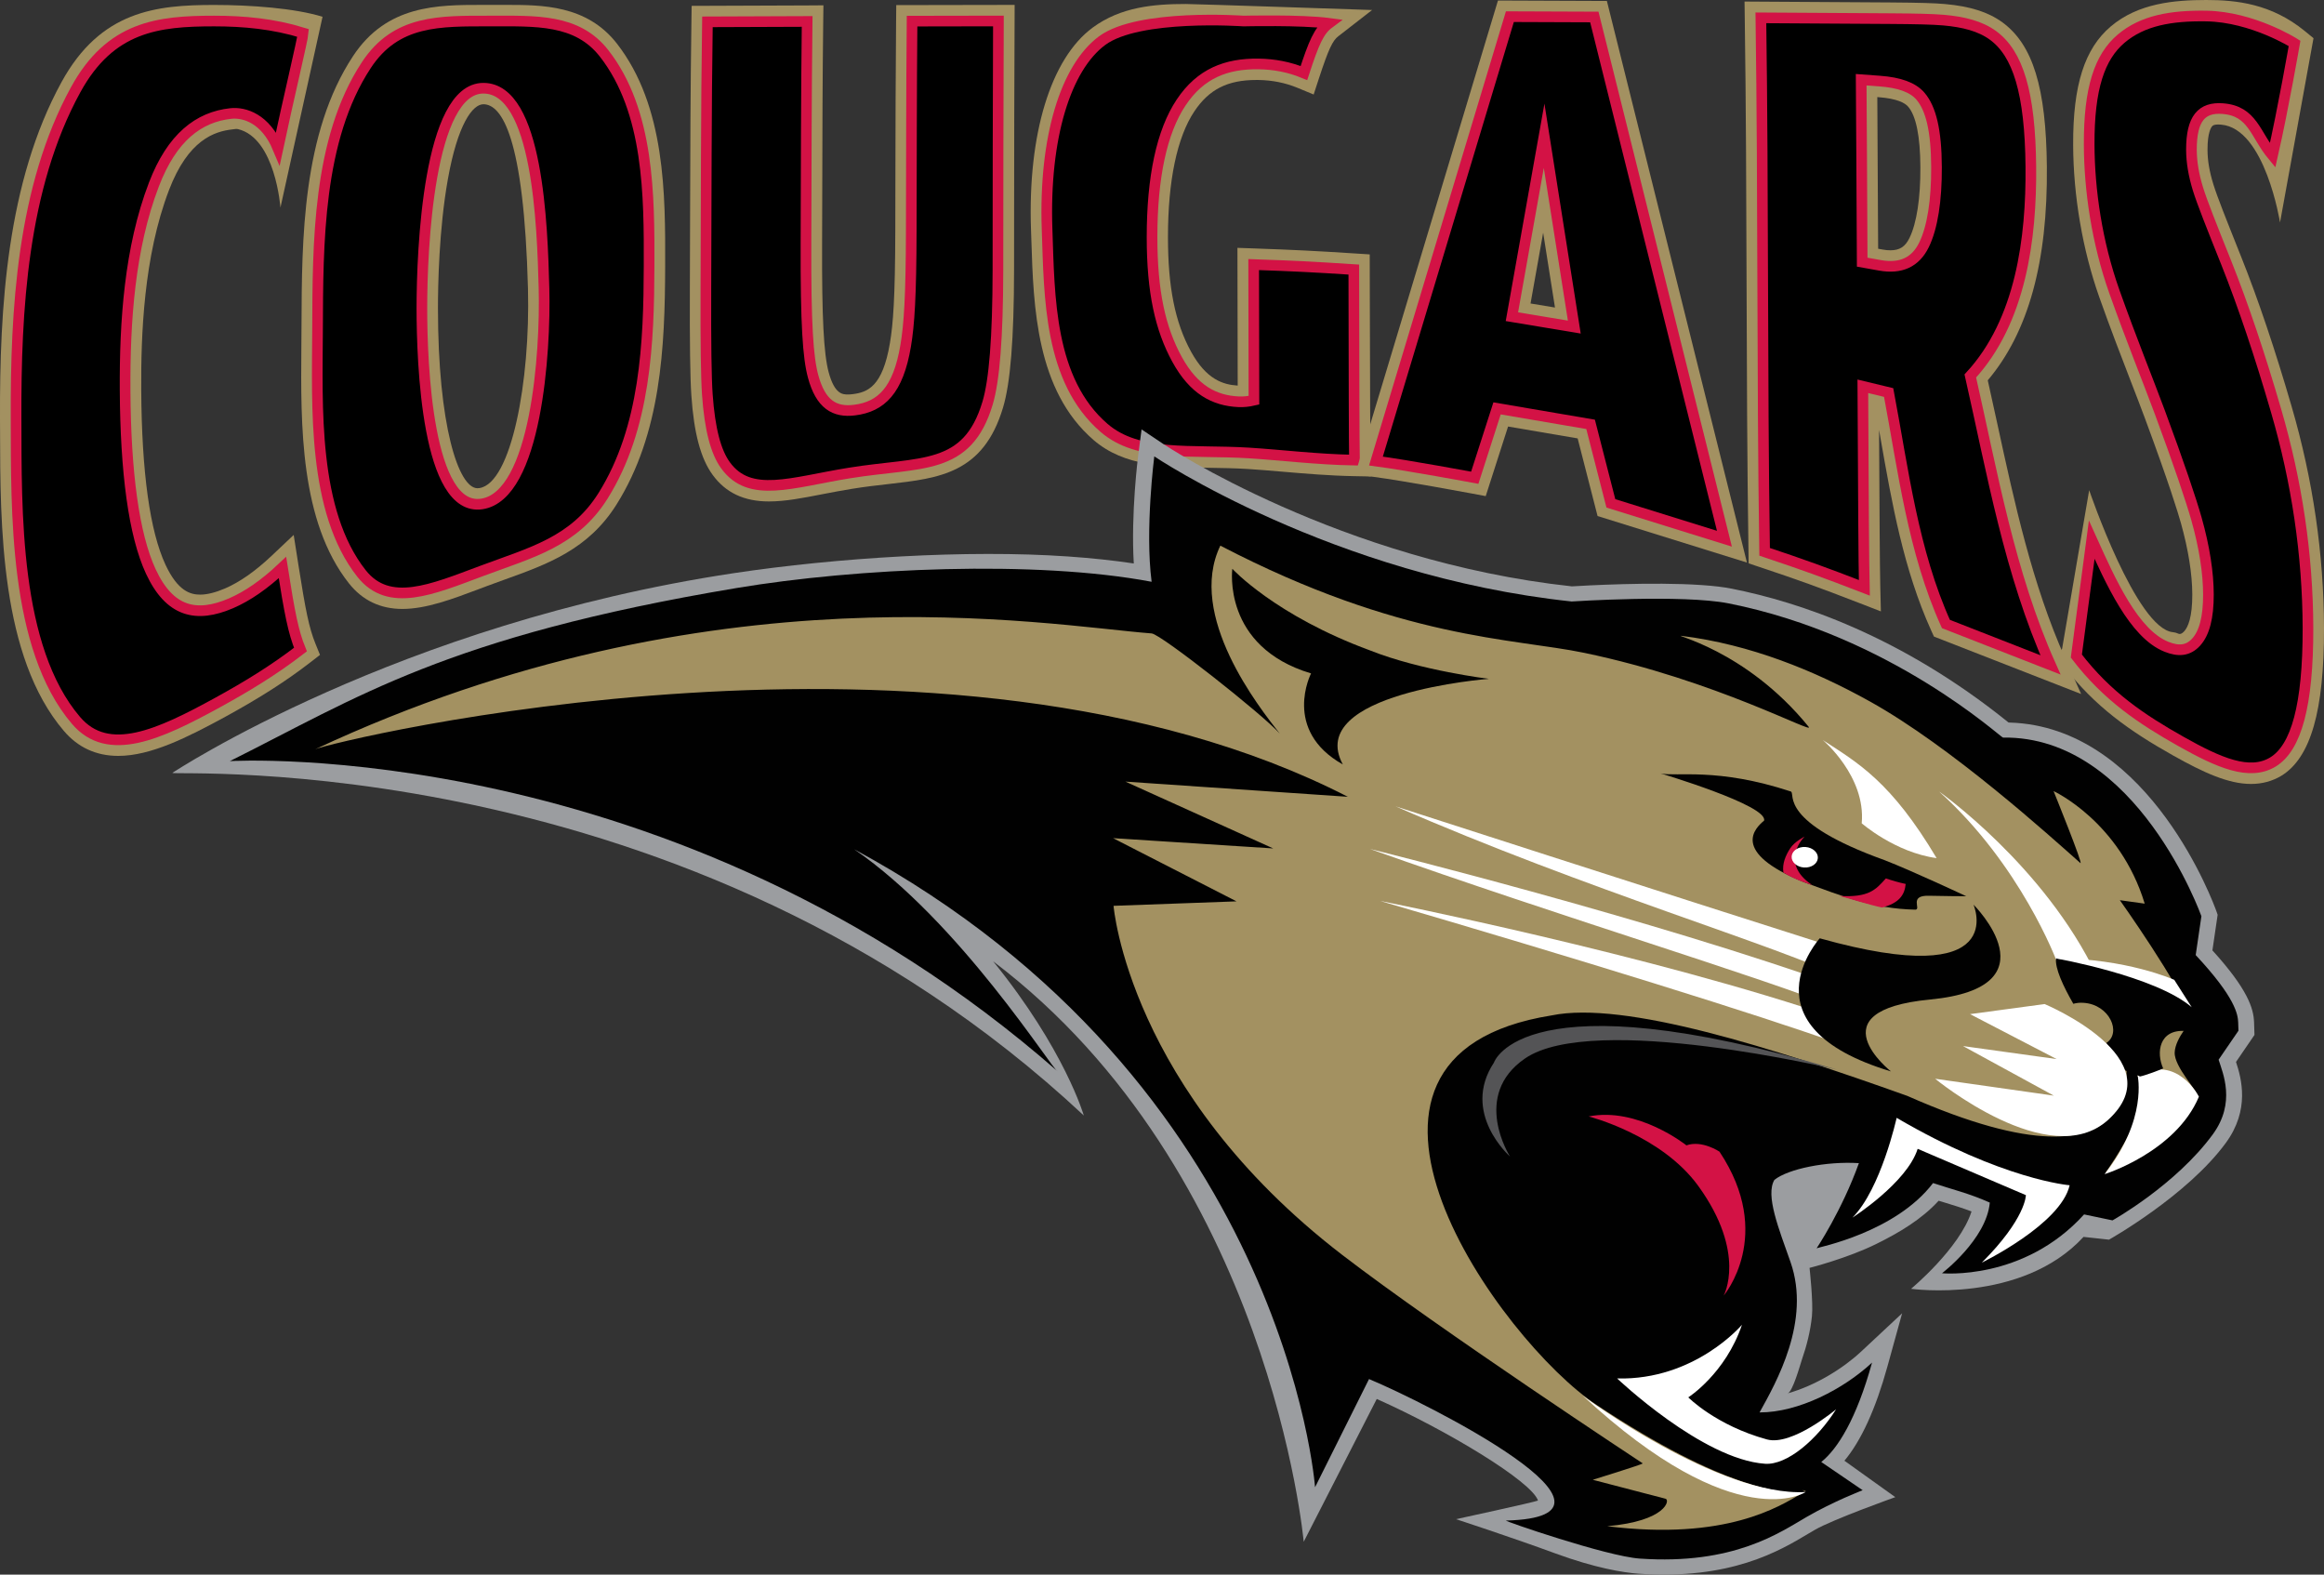
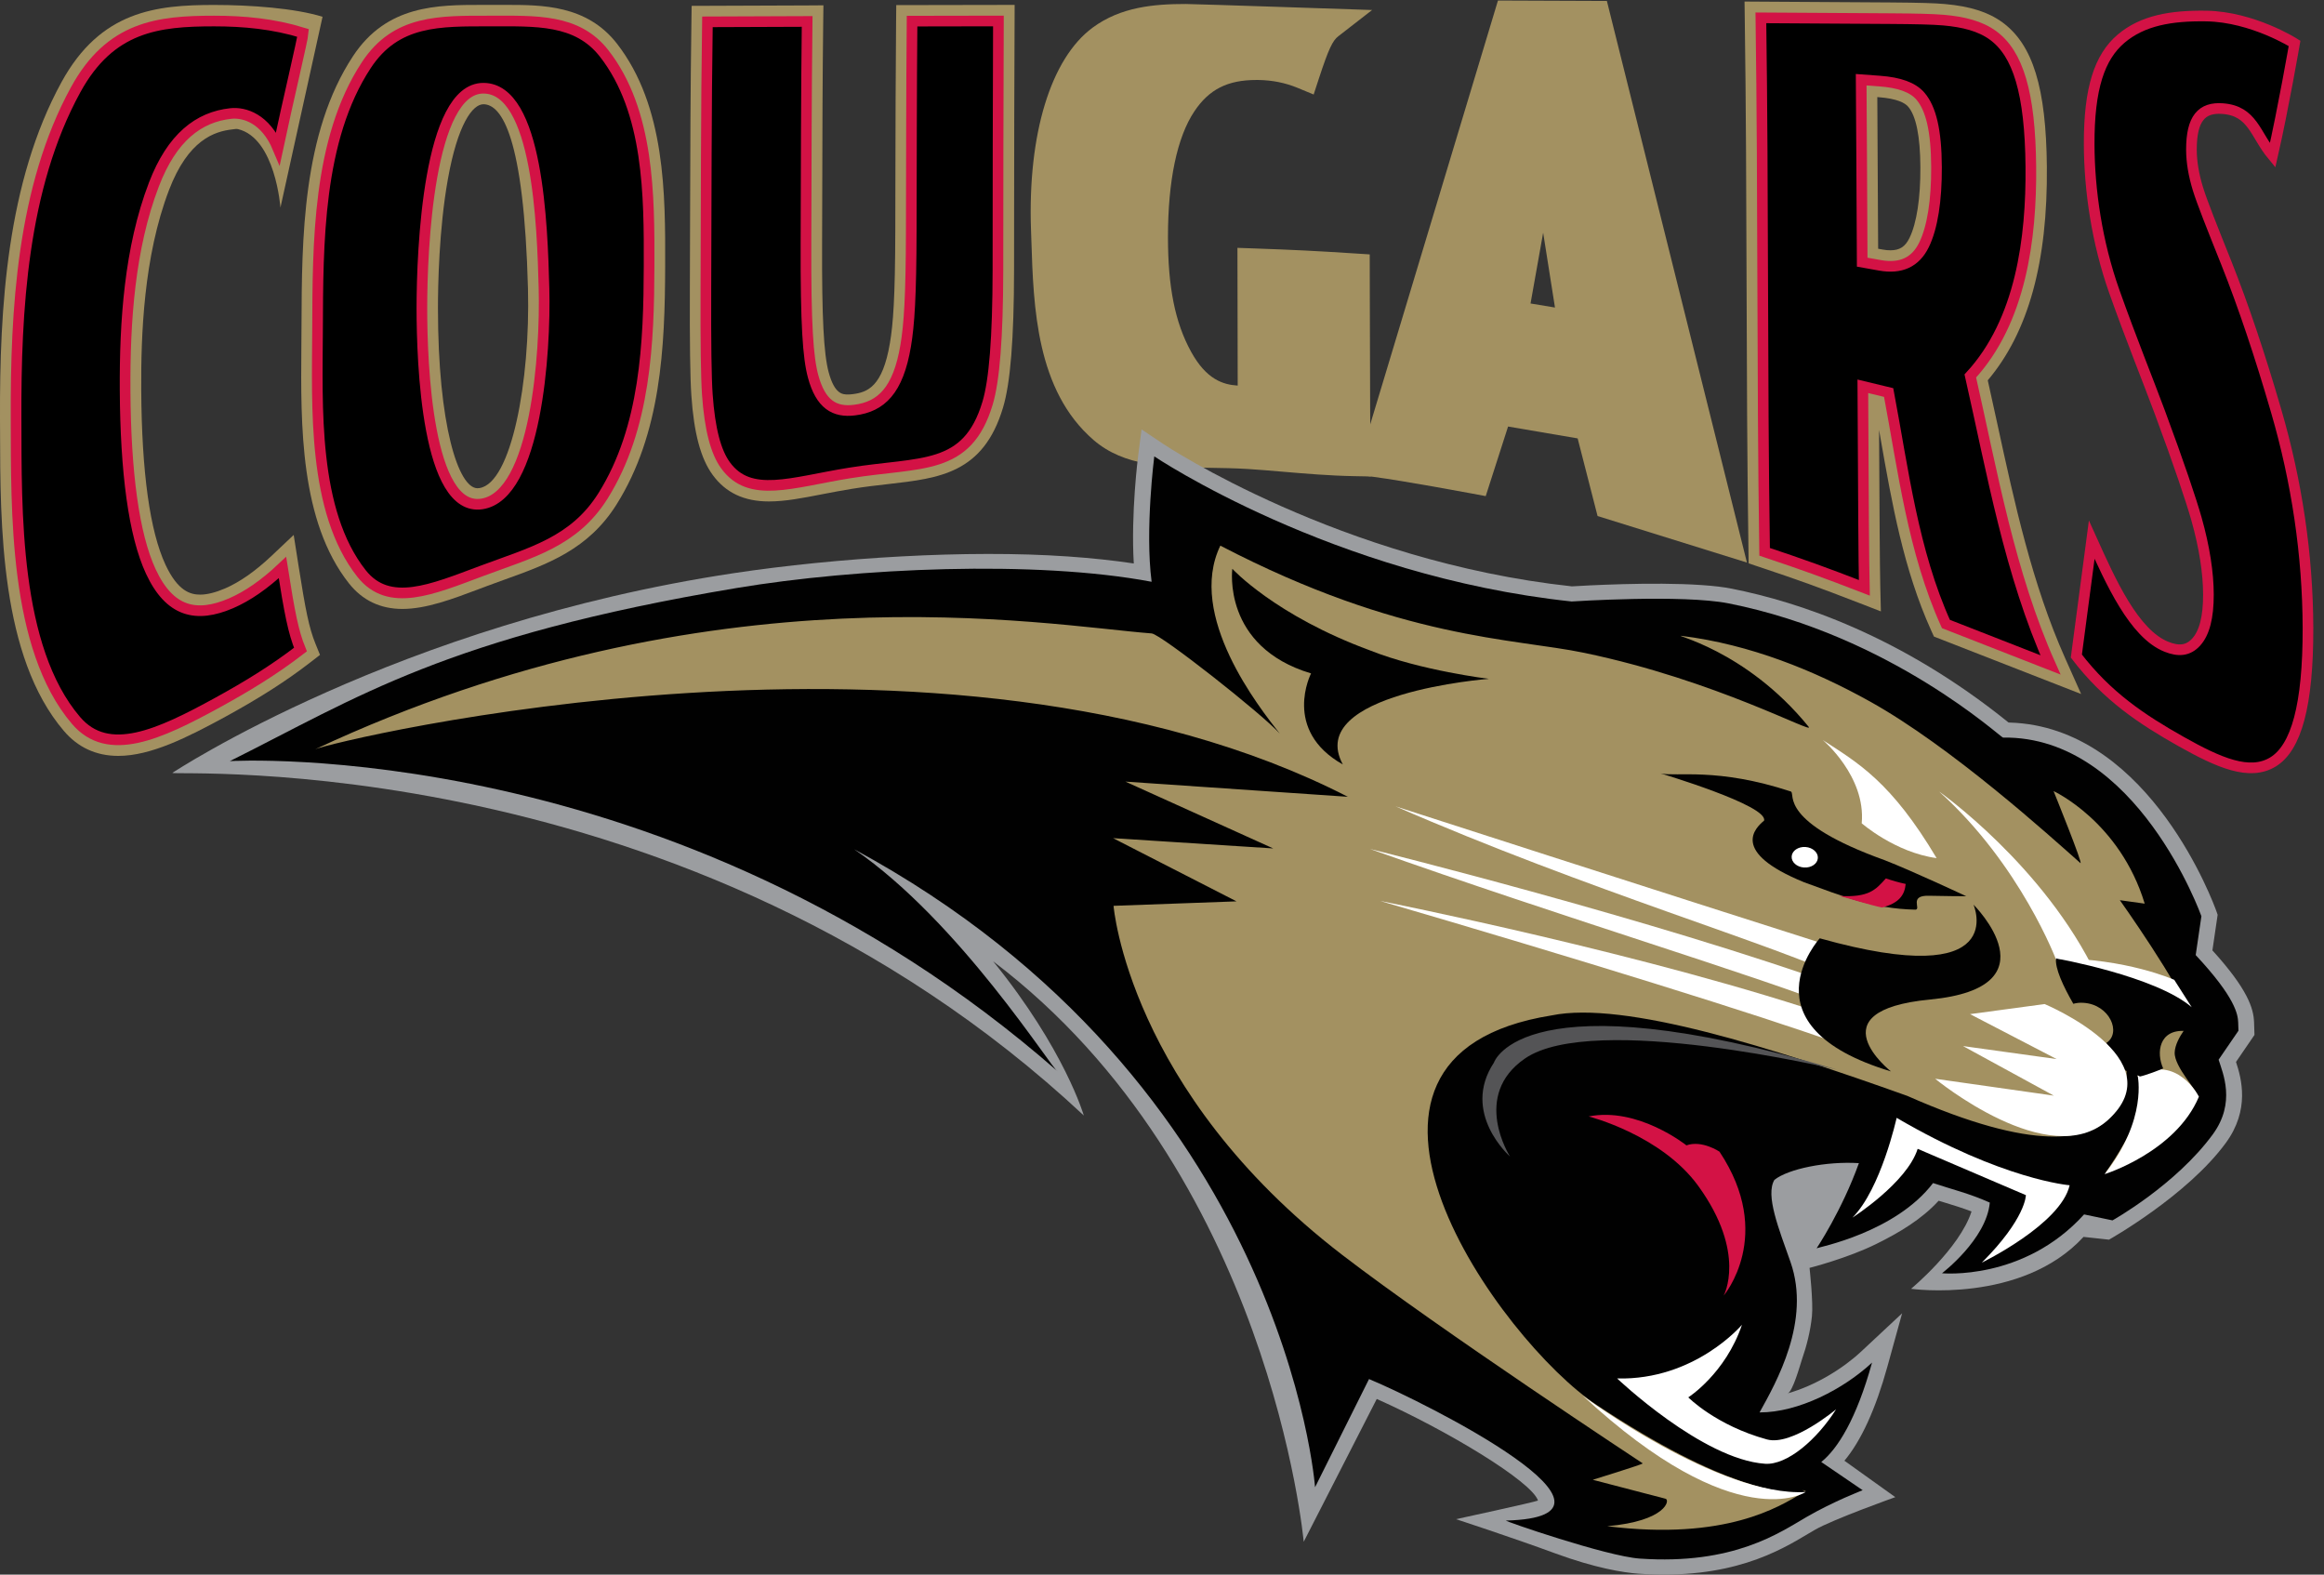
<svg xmlns="http://www.w3.org/2000/svg" version="1.1" id="Layer_1" x="0px" y="0px" viewBox="0 0 436.56 295.74" style="enable-background:new 0 0 436.56 295.74;" xml:space="preserve">
  <rect x="0" y="0" width="436.56" height="295.74" fill="#333333" stroke="none" />
  <style type="text/css"> .st0{fill:#A39161;} .st1{stroke:#D31245;stroke-width:2;stroke-miterlimit:10;} .st2{fill:#9B9DA0;} .st3{fill:#010101;} .st4{fill:#FFFFFF;} .st5{fill:#D31245;} .st6{fill:#545456;} </style>
  <g>
    <path class="st0" d="M22.21,141.97c-4.13,0-7.57-1.58-10.22-4.7C0.09,123.33,0.04,98.77,0.01,80.83L0,78.56 c-0.07-20.67,1.25-44.33,11.56-63.15C18.89,2.04,29.3,0.93,40.22,0.93c6.79,0,15.14,0.6,20.37,2.22l-7.91,35.84 c0,0-0.93-13.03-7.97-14.74c-0.34-0.08-0.7,0.02-1.03,0.05c-3.39,0.37-8.32,1.95-11.93,11.39c-4.8,12.54-5.28,27.43-5.22,37.54 c0.09,15.47,1.62,26.51,4.55,32.82c2.32,4.99,4.7,5.63,6.52,5.63c1.3,0,2.87-0.39,4.65-1.15c2.77-1.19,5.71-3.25,8.76-6.13 l4.16-3.93l0.89,5.66c1.33,8.43,1.97,11.74,3.19,14.75l0.86,2.12l-1.81,1.4c-4.54,3.51-9.47,6.66-15.99,10.23 C35.21,138.49,28.35,141.97,22.21,141.97z" />
    <path class="st1" d="M56.44,122c-5.07,3.91-10.27,7.05-15.6,9.97c-10.9,5.97-20.51,10.44-26.56,3.34 C2.6,121.63,3.08,95.83,3.02,78.55c-0.07-20.1,1.11-43.29,11.19-61.69C20.73,4.95,29.7,3.95,40.22,3.95 c5.56,0,11.14,0.51,16.73,2.24c-0.08,1.16-2.84,12.69-4.74,21.64c-2.33-5.58-6.3-6.79-8.86-6.51c-6.02,0.65-11.04,4.47-14.43,13.31 c-4.59,11.98-5.49,25.77-5.42,38.63c0.09,15.38,1.62,27.15,4.83,34.07c3.55,7.64,8.56,8.78,15.09,5.97 c3.08-1.33,6.3-3.55,9.64-6.71C54.41,115.17,55.09,118.67,56.44,122z" />
    <path class="st0" d="M75.59,114.37c-4.14,0-7.51-1.61-10.03-4.79c-9.23-11.66-9.07-29.8-8.95-44.37c0.01-1.12,0.03-4.21,0.03-4.21 c0.06-16.04,0.14-36,9.67-50.45c6.34-9.63,15.84-9.63,24.23-9.63l4.5,0c6.76,0,15.18,0,20.84,7.26c9.16,11.76,9.11,28.42,9.07,41.8 c-0.04,15.36-0.79,31.47-9.12,44.75c-5.32,8.48-12.94,11.22-21.01,14.12c-1.08,0.39-2.18,0.78-3.29,1.2l-1.43,0.54 C84.93,112.54,80.06,114.37,75.59,114.37z M90.81,19.58c-2.02,0-4.83,3.7-6.68,14.09c-1.68,9.41-1.86,20.04-1.86,24.18 c0,21.99,3.83,33.85,7.43,33.85h0c0.12,0,0.24-0.01,0.36-0.03c6.01-0.92,9.57-20.1,9.12-37.43C98.43,25.62,94.22,19.6,90.81,19.58 v-3.02V19.58z" />
    <path class="st1" d="M121.93,49.98c-0.04,14.29-0.65,30.39-8.66,43.16c-5.43,8.65-13.48,10.62-22.8,14.1 c-9.32,3.48-17.4,6.98-22.55,0.48c-9.26-11.7-8.33-31.52-8.27-45.77c0.07-16.01-0.03-35.76,9.17-49.73 c5.6-8.51,13.77-8.27,23.21-8.27c8.61,0,16.38-0.44,21.46,6.09C121.97,20.91,121.97,36.83,121.93,49.98z M102.19,54.16 c-0.31-11.84-1.14-37.56-11.37-37.59C80.48,16.53,79.25,47,79.25,57.85c0,10.43,1,38.38,11.27,36.8 C100.73,93.08,102.51,66.15,102.19,54.16z" />
    <path class="st0" d="M144.45,94.18c-4.67,0-8.13-1.63-10.58-4.99c-2.24-3.06-3.51-7.8-4-14.91c-0.23-3.32-0.32-9.92-0.28-20.18 c0.02-4.34,0.03-8.69,0.04-13.03c0.03-12.13,0.07-24.67,0.25-37.01l0.04-2.96c0,0,14.2-0.06,21.69-0.08L154.68,1l-0.04,3.06 c-0.13,10.55-0.16,21.29-0.18,31.67l-0.03,9.97c-0.05,13.93,0.3,20.71,1.23,24.2c1.13,4.19,2.65,4.19,3.65,4.19 c0.28,0,0.56-0.02,0.86-0.06c2.79-0.35,5.62-1.38,7-9.59c0.6-3.57,0.98-8.36,1.01-21.15l0.02-9.87c0.02-9.66,0.04-19.65,0.13-29.48 l0.03-2.98l22.24-0.04l-0.01,3.04c-0.06,11.85-0.08,23.71-0.09,35.56l-0.01,11.18c-0.02,13-0.68,21.21-2.07,25.85 c-3.69,12.34-11.94,13.27-21.49,14.36c-2.18,0.25-4.44,0.5-6.88,0.9c-1.94,0.31-3.77,0.67-5.51,1 C150.75,93.55,147.48,94.18,144.45,94.18z" />
    <path class="st1" d="M187.46,50.71c-0.02,12.82-0.68,20.77-1.94,24.99c-3.83,12.81-12.49,10.96-25.96,13.14 c-10.95,1.77-18.69,4.83-23.26-1.43c-1.82-2.49-2.97-6.76-3.43-13.34c-0.22-3.18-0.31-9.59-0.27-19.96 c0.07-16.67,0.04-33.34,0.29-50.01c7.49-0.03,11.24-0.04,18.73-0.07c-0.17,13.89-0.17,27.77-0.22,41.66 c-0.05,15.33,0.39,21.48,1.34,24.99c1.42,5.27,4.02,6.82,7.8,6.34c4.98-0.63,8.17-3.65,9.59-12.08c0.67-3.96,1.02-9.24,1.05-21.64 c0.04-13.11,0.03-26.22,0.15-39.33c6.49-0.01,9.73-0.02,16.22-0.03C187.48,19.54,187.48,35.12,187.46,50.71z" />
    <path class="st0" d="M254.38,89.43c-4.73-0.09-9.12-0.47-13.37-0.83c-2.24-0.19-4.42-0.38-6.52-0.51c-2.52-0.16-5-0.19-7.4-0.23 c-8.17-0.12-15.9-0.24-21.67-5.22c-10.77-9.3-11.28-24.93-11.68-37.48l-0.07-2.05c-0.62-17.93,3.71-32.11,11.58-37.92 c5.28-3.9,11.53-4.44,17.49-4.44c1.64,0,35.01,1.13,35.01,1.13l-6.34,4.92c-1.09,0.81-1.87,2.5-3.63,7.86l-1.01,3.09l-3-1.24 c-2.33-0.96-4.75-1.45-7.42-1.49l-0.34,0c-5.41,0-8.89,1.76-11.65,5.89c-3.25,4.86-4.96,13.03-4.96,23.62 c0,9.42,1.34,16.06,4.33,21.51c2.87,5.23,6.02,6.21,8.77,6.38c-0.02-6.6-0.05-25.87-0.05-25.87l3.13,0.11 c7.61,0.27,11.32,0.45,18.9,0.94l2.82,0.18l0.02,8.98c0.05,16.56,0.07,26.55,0.13,29.61l0.05,3.12L254.38,89.43z" />
-     <path class="st1" d="M254.43,86.42c-7.15-0.13-13.74-0.96-19.76-1.34c-11.02-0.68-20.83,0.85-27.28-4.72 c-10.32-8.91-10.26-24.5-10.7-37.35c-0.59-17.12,3.48-30.31,10.36-35.39c6.88-5.08,26.53-3.67,26.53-3.67s10.9-0.26,16.06,0.43 c-1.88,1.39-2.82,3.6-4.7,9.34c-2.76-1.14-5.6-1.67-8.53-1.71c-6.05-0.08-10.89,1.77-14.53,7.23c-3.65,5.46-5.47,14.07-5.47,25.3 c0,10.33,1.57,17.25,4.7,22.96c3.13,5.71,6.99,7.75,11.56,7.96c0.9,0.04,1.86-0.05,2.88-0.29c-0.02-8.04-0.03-13.11-0.05-25.48 c7.53,0.26,11.29,0.45,18.81,0.94C254.35,71.09,254.37,82.98,254.43,86.42z" />
    <path class="st0" d="M300.1,96.92l-3.74-14.58l-13.07-2.23l-4.2,13.07l-2.61-0.49c-0.13-0.02-12.63-2.36-18.4-3.12l-3.52-0.46 L281.39,0.1l20.46,0.08l26.31,105.48L300.1,96.92z M292.1,57.76l-2.22-14.06L287.51,57L292.1,57.76z" />
-     <path class="st1" d="M323.93,101.18l-21.33-6.64l-3.81-14.84l-17.57-3l-4.19,13.03c0,0-12.64-2.36-18.56-3.14l25.16-83.46 l15.86,0.06L323.93,101.18z M295.73,61.43l-5.67-35.93l-6.05,33.98L295.73,61.43z" />
    <path class="st0" d="M363.29,119.56l-0.51-1.12c-5.2-11.48-7.4-23.99-9.52-36.09c-0.09-0.53-0.19-1.07-0.28-1.6 c0.08,16.22,0.14,25.54,0.23,29.57l0.11,4.51l-4.21-1.63c-7.49-2.9-11.14-4.22-18.6-6.71l-2.03-0.68l-0.03-2.14 c-0.25-16.91-0.31-34.09-0.36-50.71c-0.05-16.26-0.1-33.06-0.34-49.59l-0.04-3.08l3.08,0.02c9.75,0.06,14.63,0.08,24.38,0.15 c5.32,0.04,8.27,0.12,10.2,0.3c4.72,0.42,8.14,1.51,10.77,3.43c5.72,4.17,8.22,12.27,8.36,27.08c0.17,17.96-3.47,31.12-11.1,40.16 c0.6,2.68,1.19,5.38,1.78,8.09c3.23,14.88,6.57,30.26,12.76,44.11l3,6.72L363.29,119.56z M353.66,46.87 c0.52,0.1,1.02,0.14,1.46,0.14c0,0,0,0,0,0c1.74,0,2.78-0.68,3.58-2.33c1.35-2.77,2.07-7.48,2.04-13.28 c-0.03-5.81-0.8-9.63-2.3-11.37c-0.57-0.67-2-1.51-5.57-1.78l-0.22-0.02c0.05,7.75,0.08,14.71,0.14,25.38l0.02,3.11L353.66,46.87z" />
    <path class="st1" d="M385.18,124.88c-7.84-3.06-11.77-4.6-19.64-7.68c-6.18-13.65-8.01-28.92-10.76-43.48 c-1.94-0.48-2.91-0.71-4.85-1.17c0.11,21.94,0.17,33.22,0.28,37.85c-7.48-2.89-11.23-4.25-18.73-6.76 c-0.5-33.43-0.22-66.86-0.7-100.29c9.75,0.05,14.62,0.08,24.38,0.15c4.6,0.03,7.93,0.1,9.95,0.28c3.75,0.33,6.87,1.12,9.26,2.86 c4.69,3.42,6.99,10.72,7.12,24.68c0.12,13.38-1.85,28.98-11.37,39.29C374.23,88.77,377.52,107.75,385.18,124.88z M363.77,31.38 c-0.03-6.87-1.04-11.02-3.03-13.33c-1.43-1.66-3.98-2.55-7.63-2.82c-1.4-0.11-2.09-0.16-3.49-0.26c0.08,10.51,0.11,18.6,0.19,34.27 c1.33,0.24,1.99,0.35,3.31,0.59c3.94,0.71,6.7-0.56,8.3-3.84C363.02,42.73,363.8,37.61,363.77,31.38z" />
-     <path class="st0" d="M422.85,147.24c-4.26,0-8.93-2.14-14.64-5.35c-8.11-4.56-14.72-9.17-20.57-16.83l-1.18-1.54l0.91-1.71 l5.08-29.75c0,0,8.84,26.07,15.76,26.68c0.66,0.06,0.98,0.33,1.2,0.33c0.16,0,0.44,0,0.9-0.51c0.69-0.77,1.52-2.59,1.51-6.9 c-0.01-3.84-0.75-8.47-2.13-13.39c-0.52-1.86-2.24-7.52-6.81-19.82c-0.76-2.05-1.65-4.36-2.63-6.88c-1.81-4.68-3.86-10-5.91-15.78 c-3.12-8.82-4.87-18.98-4.9-28.62C389.4,16,391.57,9.16,396.49,4.98C401.65,0.59,408.47,0,414.46,0c5.62,0,12.21,0.69,18.49,5.83 l1.64,1.34l-6.29,34.62c0,0-2.79-17.69-11.07-18.38c-0.19-0.02-0.38-0.03-0.56-0.03c-0.8,0-1.01,0.22-1.09,0.3 c-0.21,0.21-0.91,1.17-0.9,4.47c0,1.98,0.36,4.09,1.09,6.44c0.74,2.39,2.41,6.57,4.93,12.89l0.32,0.8 c3.17,7.93,6.35,17.38,9.47,28.1c4,13.73,6.04,27.72,6.07,41.58c0.04,15.57-2.51,24.38-8.02,27.75 C426.85,146.72,424.94,147.24,422.85,147.24z" />
    <path class="st1" d="M433.55,117.95c0.03,14.51-2.2,22.49-6.58,25.16c-4.38,2.67-10.13,0.17-17.27-3.85 c-7.32-4.12-13.87-8.47-19.66-16.04l2.89-21.86c3.52,7.79,7.91,17.69,14.05,20.12c2.23,0.89,4.05,0.79,5.58-0.9 c1.53-1.7,2.3-4.61,2.29-8.93c-0.01-4.02-0.73-8.84-2.25-14.21c-0.99-3.49-3.27-10.31-6.89-20.05c-2.16-5.82-5.37-13.72-8.53-22.62 c-3.28-9.25-4.7-19.07-4.73-27.62c-0.04-10.59,1.96-16.45,5.99-19.88c4.04-3.43,9.38-4.36,16.01-4.26 c8.72,0.14,16.58,5.14,16.58,5.14s-2.14,12.35-4.13,21.06c-3.28-3.96-3.72-8.38-9.36-8.81c-3.94-0.3-5.89,1.82-5.88,7.74 c0.01,2.29,0.42,4.72,1.22,7.33c0.81,2.61,2.59,7.06,5.33,13.91c3.22,8.08,6.36,17.46,9.37,27.82 C431.44,90.42,433.51,104.21,433.55,117.95z" />
    <g>
      <path class="st2" d="M307.81,295.57c-2.87-0.2-8.27-1.1-15.61-3.8c-8.46-3.11-18.69-6.44-18.69-6.44s14.89-3.23,15.4-3.5 c-1.19-3.61-17.23-13.27-30.29-19.08l-13.72,26.82c0,0-6.27-69.59-58.34-109.02c13.47,16.59,17.03,28.96,17.03,28.96 c-74.64-69.77-171.43-63.74-171.21-64.35c0,0,42.22-27.98,105.39-37.5c19.32-2.91,43.92-4.46,62.81-3.15 c4.46,0.31,8.61,0.75,12.4,1.32c-0.56-9.38,0.78-19.96,0.85-20.46l0.61-4.72l4.13,2.77c0.33,0.22,33.2,22.01,76.71,26.71 c2.13-0.13,15.11-0.89,24.42-0.24c2.24,0.15,4.14,0.38,5.63,0.68c12.58,2.49,31.78,8.86,51.87,25.05 c0.04,0.03,0.07,0.06,0.11,0.08c0.48,0.01,0.95,0.03,1.42,0.07c25.34,1.75,37.15,34.04,37.63,35.41l0.22,0.63l-0.98,6.69 c6.68,7.35,7.71,10.91,7.82,13.43l0.08,2.45l-3.47,5.07c1.04,3.15,2.63,8.99-1.9,15.19c-7.28,9.96-21.96,18.19-21.96,18.19 l-4.78-0.52c-11.67,12.66-32.4,9.75-32.4,9.75s9.12-7.56,11.36-14.53c-1.74-0.66-3.4-1.17-5.02-1.66 c-0.39-0.12-0.78-0.24-1.16-0.35c-3.17,3.47-7.35,5.96-11.64,8.08c-5.49,2.73-12.61,4.53-12.61,4.53s0.72,6.42,0.45,9.08 c-0.29,2.8-0.98,5.55-1.91,8.22c-0.31,0.91-1.7,6-2.66,6.27c5.22-1.45,10.42-4.7,13.72-7.77l7.79-7.27l-2.76,9.99 c-2.21,7.99-4.92,13.92-8.08,17.7l9.56,6.84c0,0-11.64,4.14-15.11,6.14l-1.21,0.71C334.26,291.31,325.09,296.76,307.81,295.57z" />
      <path class="st3" d="M420.49,193.59l-0.05-1.55c-0.06-1.49-0.48-4.63-7.98-12.66l1.07-7.3c0,0-12.09-33.9-37.27-33.55 c-0.42,0-21.08-19.16-51.53-25.2c-8.71-1.73-29.5-0.36-29.5-0.36c-45.01-4.79-78.4-27.25-78.4-27.25s-1.77,13.73-0.5,23.55 c-21.74-4.11-55.37-2.61-78.01,1.18c-54.54,9.12-71.38,20.67-95.14,32.5c0,0,83.26-4.98,155.48,58.26 c-0.96-0.25-18.28-28.04-38.2-41.7c81.07,43.87,86.57,119.82,86.57,119.82l10.14-20.32c10.9,4.54,53.14,25.85,25.73,26.58 c-0.53,0.02,18.87,6.71,25.12,7.14c17.65,1.22,26.25-4.86,31.34-7.81c5.09-2.95,10.54-5.03,10.54-5.03l-7.78-5.3 c3.09-2.48,6.61-8.08,9.54-18.67c-5.32,4.96-13.8,9.37-21.13,9.36c3.12-5.62,9.7-17.15,5.82-28.23 c-2.2-6.27-4.76-12.55-3.03-15.45c2.57-2.06,9.75-3.53,15.87-3.14c-3.21,8.94-7.94,15.99-7.94,15.99 c0.34-0.2,14.79-2.96,21.87-12.25c3.38,1.14,6.73,1.91,10.66,3.67c-0.62,6.9-8.98,13.27-8.98,13.27s15.34,1.49,26.69-11.05 l5.34,1.12c0,0,11.86-6.62,18.85-16.17c4.35-5.96,1.88-11.47,1.08-14.01L420.49,193.59z" />
      <g>
        <path class="st0" d="M339.25,280.03c-0.05,0.03-0.3-0.04-0.7-0.18c0.19,0.11,0.36,0.21,0.5,0.29 C339.11,280.11,339.19,280.06,339.25,280.03z" />
        <path class="st0" d="M408.51,197.67c0.11-2.77,3.35-6.13,3.35-6.13c-2.49-6.81-13.65-22.47-13.65-22.47l4.67,0.65 c-4.68-15.42-17.12-21.14-17.12-21.14s5.72,14.12,5.03,13.51c-5.63-4.99-24.17-21.8-39.54-30.35 c-10.44-5.81-22.49-10.7-35.27-12.3c-2.44-0.31,11.88,2.41,23.77,17.06c1.31,1.61-17.36-8.72-42.13-13.88 c-13.28-2.77-34.42-2.46-68.38-20.14c-6.35,13.15,7.3,30.39,11.16,35.3c-3.22-3.62-22.33-18.68-24.06-18.81 c-20.23-1.57-82.57-13.09-157.13,21.75c3.08-1.44,118.66-29.68,193.98,8.93l-41.78-2.85l27.76,12.55l-30.08-1.93l23.19,11.87 l-23.1,0.84c0,0,2.77,34.67,42.93,65.54c18.32,14.08,56.48,39.18,56.48,39.18c0,0.18-9.39,3.08-9.39,3.08l13.67,3.56 c0.88,0.2,0.17,4.18-10.95,5.16c22.35,2.77,32.37-3.73,36.51-6.15c-3.65-0.18-14.27-0.61-38.49-16.61 c-18.01-11.89-56.63-65.51-8.47-73.18c13.66-2.81,41.62,6.11,66.8,15.11c47.89,21.17,40.85-8.33,40.85-8.33s3.94,4.42,2.78,10.26 c-0.79,4.06-4.29,9.51-6.36,12.47c3.76-1.18,12.84-7.5,17.31-14.21C413.03,205.04,408.4,200.44,408.51,197.67z" />
      </g>
      <path class="st4" d="M344.91,264.69c0,0-8.27,6.96-13,5.66c-9.57-2.63-14.77-7.9-14.77-7.9s6.97-4.44,10.09-13.64 c0,0-8.81,10.45-23.45,10.09c0,0,15.98,15.2,27.77,16.02C335.73,275.21,341.34,270.35,344.91,264.69z" />
      <path class="st3" d="M252.25,143.58c-11.46-6.45-5.97-17.1-5.97-17.1c-16.77-5.03-14.79-19.65-14.79-19.65s8.05,8.78,25.87,15.33 c9.54,3.8,22.33,5.34,22.33,5.34S244.99,130.16,252.25,143.58z" />
      <path class="st4" d="M346.38,185.56c-35.86-12.96-89.03-26.11-89.03-26.11c36.2,12.87,73.74,24.13,88.33,30.06 C345.76,188.16,345.98,186.84,346.38,185.56z" />
      <path class="st4" d="M348.57,179.18c-38.13-12.13-86.41-27.73-86.41-27.73c36.27,15.82,71.49,26.06,84.81,32.52 C347.42,182.95,347.9,180.11,348.57,179.18z" />
      <path class="st4" d="M345.69,191.45c-35.36-12.16-86.45-22.24-86.45-22.24c36.09,10.54,71.99,21.64,86.62,26.96 C345.47,194.9,345.77,192.75,345.69,191.45z" />
      <path class="st3" d="M354.01,161.55c-19.88-7.15-16.74-12.34-17.57-12.88c-13.9-4.59-21.52-2.73-24.5-3.41 c0,0,20.24,6.02,19.44,8.87c-1.64,1.37-6.46,5.86,7.48,11.56c6.93,2.52,12.91,5,20.95,5.16c1.15-0.06-1.35-2.74,2.6-2.61 c1.6,0.06,6.95,0.09,6.95,0.09S359.11,163.52,354.01,161.55z" />
      <path class="st5" d="M353.54,170.45c3.22-0.83,4.25-2.38,4.44-4.43c-1.33-0.28-2.57-0.64-3.72-1.04c-1.94,2.16-3.18,3.6-8.71,3.3 C346.7,168.55,351.44,170.04,353.54,170.45z" />
-       <path class="st5" d="M340.36,166.19c-6.3-4.29-1.37-9.07-1.37-9.07s-1.9,0.95-2.72,2.24c-0.83,1.29-1.52,2.85-1.26,4.52 C336.92,165.15,340.52,166.3,340.36,166.19z" />
      <path class="st3" d="M304.73,114.29" />
      <path class="st4" d="M341.48,161.18c-0.08,1.06-1.25,1.85-2.61,1.75c-1.36-0.09-2.39-1.03-2.31-2.09c0.08-1.06,1.24-1.85,2.6-1.76 C340.52,159.18,341.56,160.12,341.48,161.18z" />
      <path class="st5" d="M298.43,209.69c0,0,13.63,3.43,20.61,13.08c9.13,12.63,4.75,20.57,4.75,20.57S333.46,232,323,216.3 c0,0-3.3-2.22-6.21-1.18C316.79,215.12,307.71,207.84,298.43,209.69z" />
      <path class="st6" d="M280.63,199.58c0,0,5.3-16.32,64.42,1.31c0,0-45.68-10.9-58.55-2.11c-10.21,6.97-2.85,18.43-2.85,18.43 S274.39,209.06,280.63,199.58z" />
      <path class="st3" d="M332.77,223.21" />
      <path class="st5" d="M335.93,219.6" />
      <path class="st2" d="M380.81,237.54" />
      <path class="st4" d="M386.32,180.47c0,0-6.72-18.03-22.06-31.8c0,0,19.76,13.89,29.6,34.54L386.32,180.47z" />
      <path class="st4" d="M363.79,161.17c-8.58-14.4-14.76-17.87-21.37-22.17c0,0,8.11,6.79,7.3,15.63 C349.73,154.63,355.96,160.1,363.79,161.17z" />
      <path class="st3" d="M341.84,176.23c0,0-14.93,16.48,13.37,25c0,0-14.52-11.4,7.33-13.5c23.85-2.29,8.18-17.82,8.18-17.82 S377.89,186.34,341.84,176.23z" />
      <path class="st4" d="M413.06,205.98c0,0-4.02-8.04-11.51-3.99c0,0,1.93,8.23-6.21,18.54 C395.35,220.53,408.69,216.38,413.06,205.98z" />
      <path class="st3" d="M410.5,193.64c1.56,0.11,2.74,0.62,3.6,1.35c2.35-1.64,3.99-2.96,3.99-2.96 c-13.4-10.64-31.87-12.02-31.87-12.02c-0.2,1.85,1.3,5.13,3.25,8.52c0.58-0.16,1.23-0.24,1.96-0.18c4.86,0.33,7.17,5.64,4.23,7.55 c1.87,2.7,3.51,5.12,3.51,5.12c3.02,1.14,2.79,1.17,2.79,1.17c0.92-0.17,3.32-1.06,4.39-1.52 C405,197.71,405.58,193.29,410.5,193.64z" />
      <path class="st4" d="M384.08,188.58c0,0,24.61,10.27,11.9,21.77c-10.99,9.94-32.46-7.74-32.46-7.74l22.29,3.17l-17.06-9.31 l17.58,2.44l-16.26-8.44L384.08,188.58z" />
      <path class="st4" d="M297.35,262.16c0,0,25.54,18.99,41.84,18.07C339.19,280.23,326.23,288.91,297.35,262.16z" />
      <path class="st4" d="M388.78,222.61c0,0-12.48-0.96-32.5-12.66c0,0-2.94,13.36-8.3,18.74c0,0,10.25-6.54,12.25-12.92l20.33,8.7 c0,0,0.03,4.36-8.28,12.68C372.27,237.14,387.11,229.95,388.78,222.61z" />
      <path class="st4" d="M386.22,180.01c0,0,18.61,3.28,25.49,9.16l-3.28-5.14C408.44,184.03,399.32,179.96,386.22,180.01z" />
    </g>
  </g>
</svg>